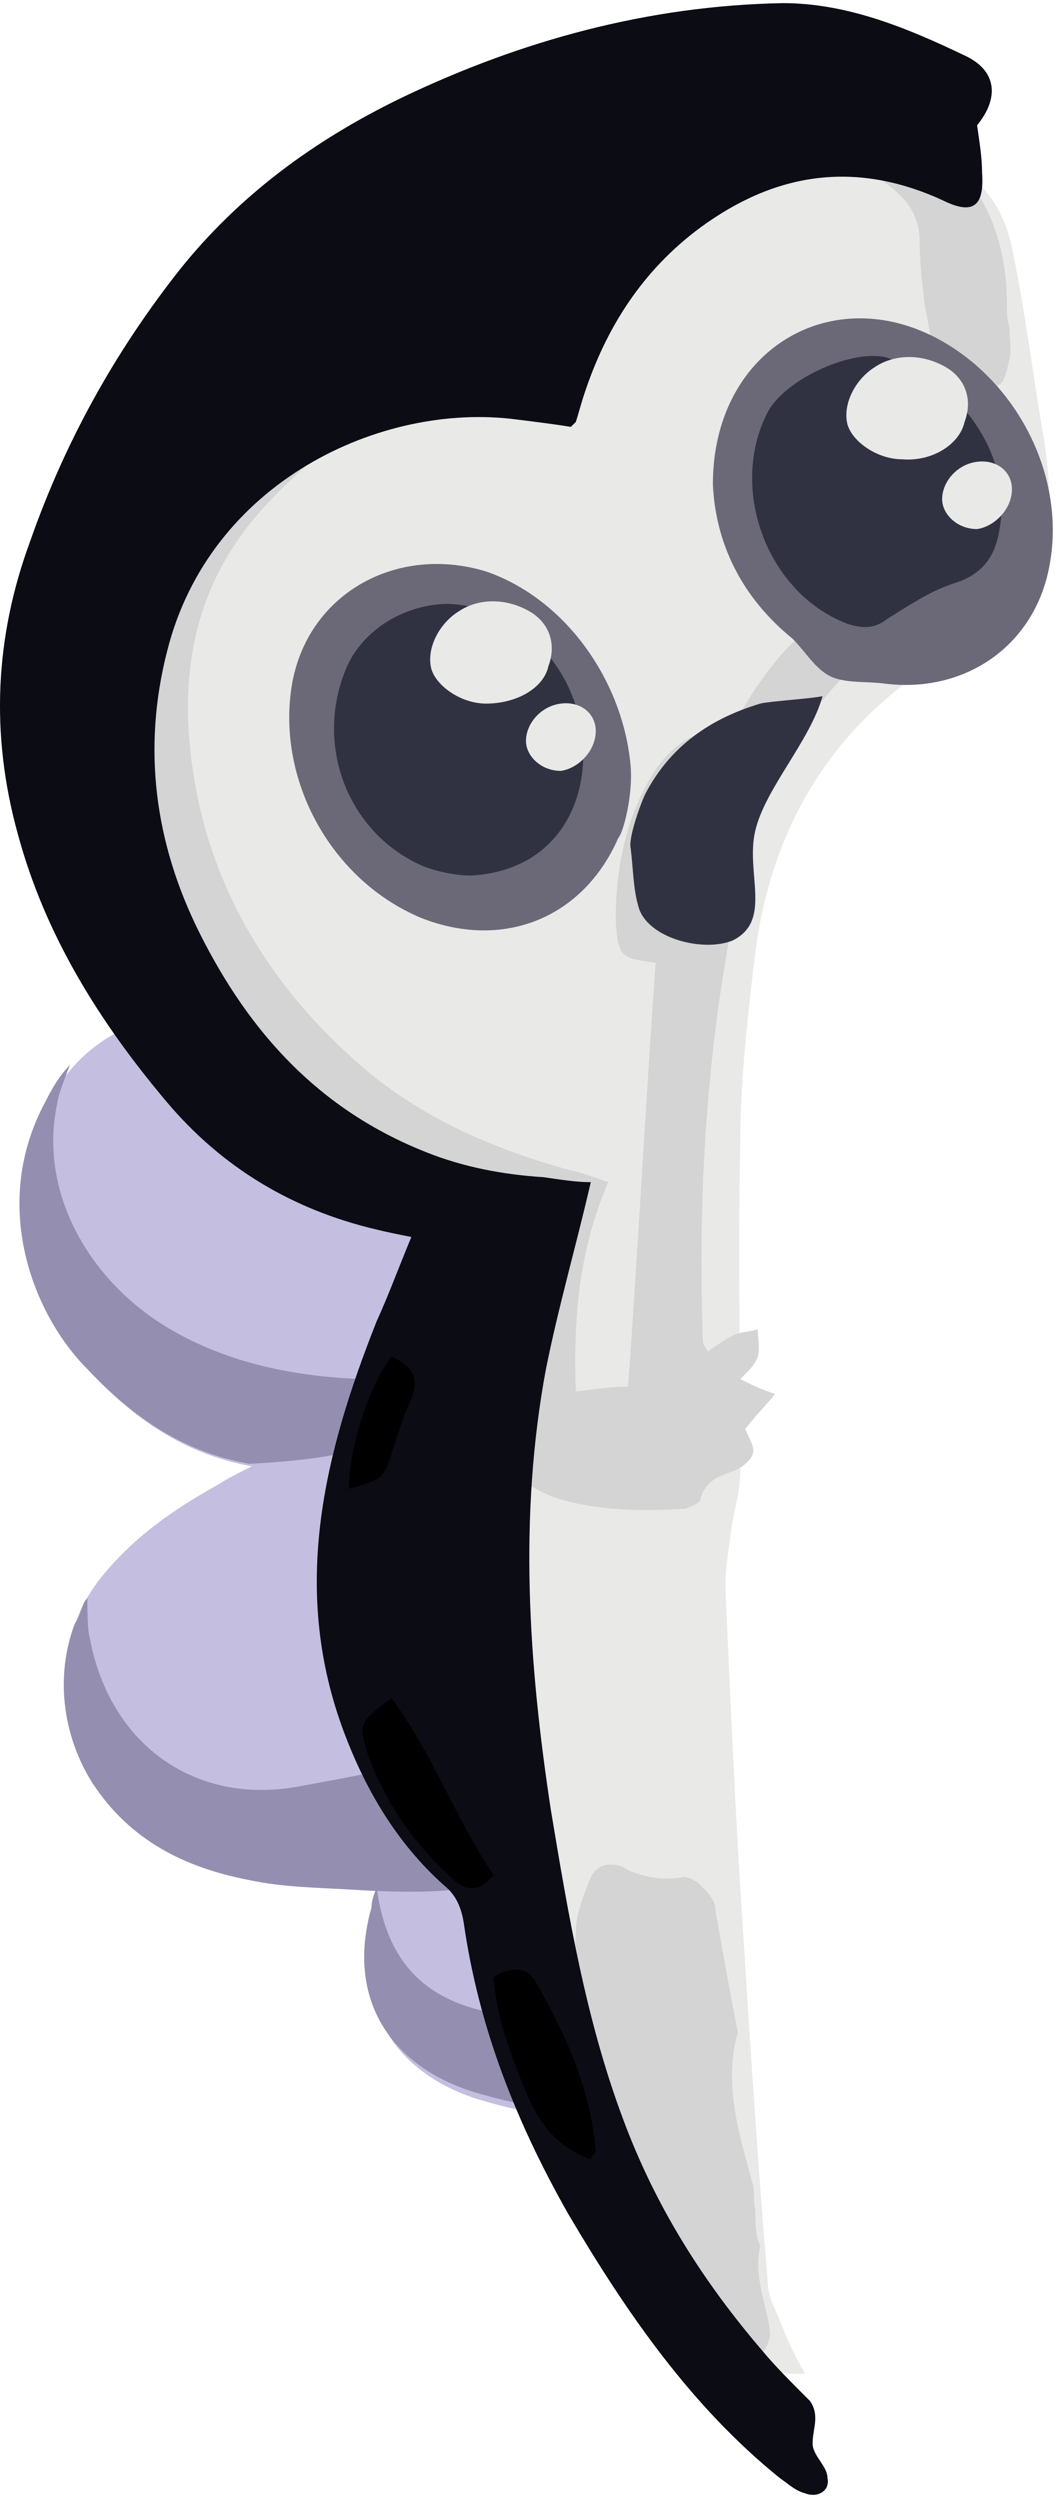
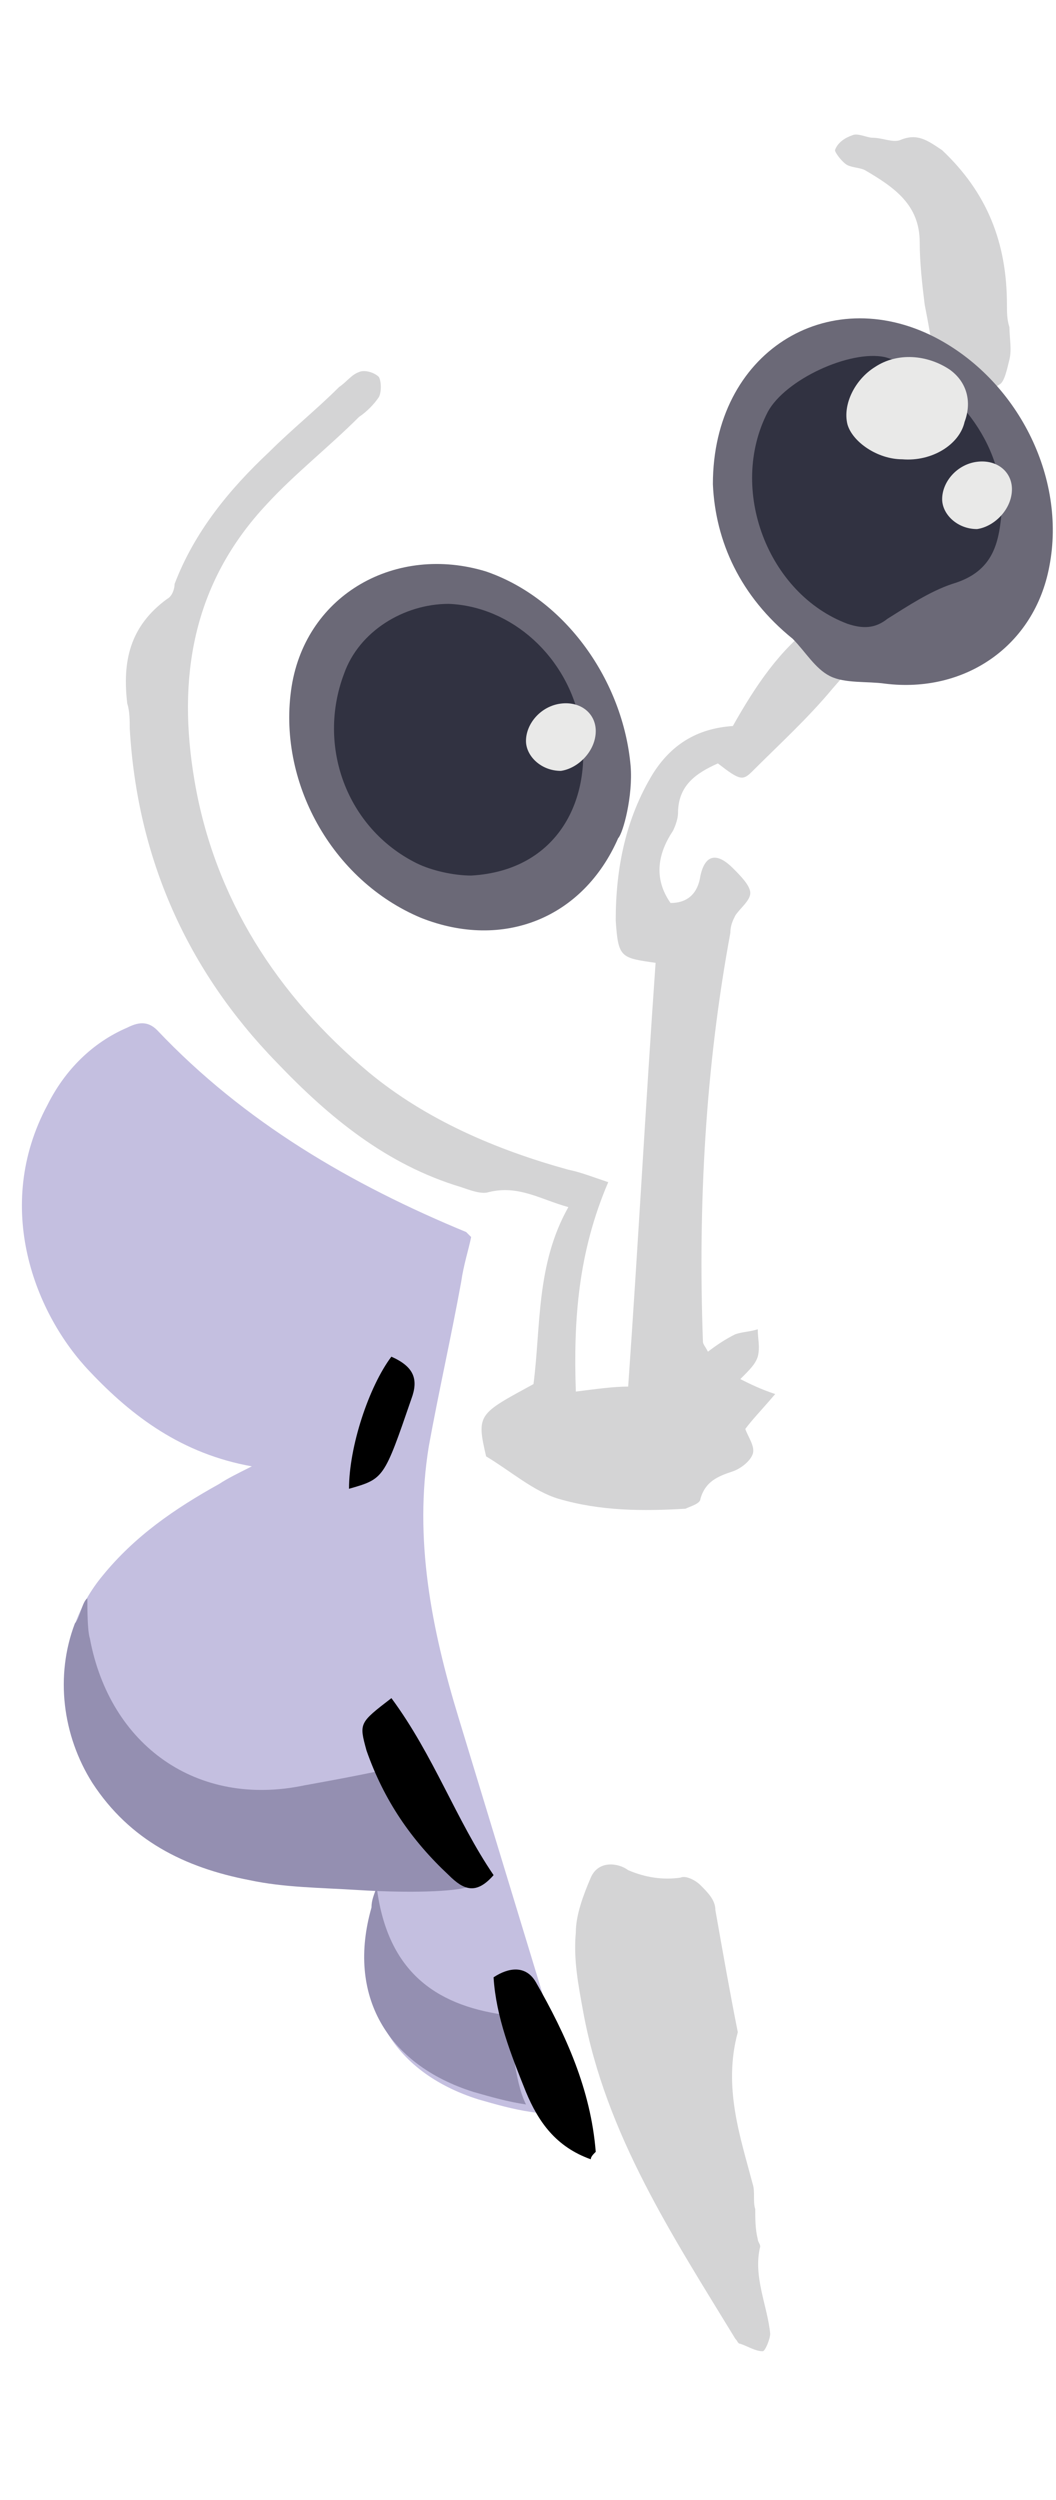
<svg xmlns="http://www.w3.org/2000/svg" width="79" height="187" viewBox="0 0 79 187" fill="none">
-   <path d="M60.23 177.559C57.433 177.746 56.128 176.627 55.01 174.949C47.738 163.015 42.518 150.149 40.654 136.165C39.721 129.452 38.603 122.74 37.857 116.027C36.925 108.196 37.67 100.551 39.721 92.906C39.908 92.347 39.908 91.787 40.094 91.228C39.535 91.041 38.976 90.669 38.23 90.669C32.637 88.99 27.23 86.567 22.382 83.21C16.23 79.294 13.247 73.141 11.569 66.429C10.077 60.276 10.077 54.122 11.569 47.969C12.874 42.748 15.484 38.646 19.586 35.103C22.569 32.679 26.111 31.374 29.84 31.001C31.145 30.815 32.637 30.628 33.942 30.255C37.111 29.51 39.721 27.831 41.586 24.848C44.196 20.559 47.738 16.83 52.213 14.22C56.874 11.423 61.721 10.118 67.128 10.864C71.603 11.609 74.772 14.033 75.704 18.508C76.637 22.983 77.196 27.459 77.942 31.934C78.315 33.985 78.501 35.849 78.501 37.9C78.501 41.816 76.823 44.986 73.654 47.223C73.094 47.596 72.535 47.969 71.976 48.342C62.84 53.377 57.806 61.208 56.501 71.277C55.942 75.938 55.382 80.786 55.382 85.448C55.196 93.652 55.382 101.856 55.382 110.06C55.382 111.739 54.823 113.23 54.637 114.908C54.45 116.214 54.264 117.519 54.264 118.638C54.637 127.215 55.01 135.606 55.569 144.183C56.128 152.946 56.688 161.896 57.433 170.66C57.433 171.779 57.993 172.711 58.365 173.644C58.925 175.135 59.484 176.254 60.23 177.559Z" fill="#E9E9E8" />
  <path d="M28.162 141.386C24.806 141.013 21.823 141.013 18.84 140.454C13.993 139.522 9.891 137.471 7.095 133.182C3.925 128.52 4.111 122.181 7.654 117.892C10.078 114.909 13.061 112.858 16.417 110.993C16.976 110.62 17.722 110.247 18.84 109.688C13.62 108.756 9.891 105.959 6.722 102.602C2.62 98.314 -0.55 90.296 3.552 82.651C4.857 80.041 6.908 77.99 9.518 76.871C10.264 76.498 11.01 76.311 11.755 77.057C18.281 83.956 26.298 88.618 34.874 92.161C34.874 92.161 35.061 92.347 35.247 92.534C35.061 93.466 34.688 94.585 34.501 95.89C33.756 99.992 32.823 104.094 32.078 108.196C30.959 115.095 32.264 121.808 34.315 128.52C36.925 137.098 39.535 145.675 42.145 154.252C42.518 155.184 42.705 156.117 42.891 157.049C41.959 158.168 40.84 158.168 39.722 157.981C38.417 157.795 37.111 157.422 35.806 157.049C29.281 154.998 26.298 149.777 28.162 143.251C27.79 142.318 27.976 141.946 28.162 141.386Z" fill="#C4BFE0" />
  <path d="M45.503 88.431C43.265 93.652 42.892 98.687 43.079 104.094C44.571 103.908 45.876 103.721 46.994 103.721C47.74 93.093 48.299 82.651 49.045 72.023C46.435 71.65 46.248 71.65 46.062 68.853C46.062 64.937 46.808 61.208 48.859 57.852C50.164 55.801 52.028 54.495 54.825 54.309C56.503 51.326 58.367 48.529 60.977 46.664C61.537 46.851 61.723 46.664 61.723 46.851C65.452 48.902 64.333 49.088 62.282 51.512C60.418 53.75 58.367 55.614 56.316 57.665C55.571 58.411 55.384 58.411 53.706 57.106C52.028 57.852 50.723 58.784 50.723 60.835C50.723 61.208 50.537 61.767 50.35 62.14C49.231 63.819 48.859 65.683 50.164 67.548C51.469 67.548 52.215 66.802 52.401 65.497C52.774 63.819 53.706 63.819 54.825 64.937C55.384 65.497 56.13 66.243 56.13 66.802C56.13 67.361 55.384 67.921 55.011 68.48C54.825 68.853 54.638 69.226 54.638 69.785C52.774 79.854 52.215 90.109 52.587 100.365C52.587 100.551 52.774 100.738 52.96 101.111C53.706 100.551 54.265 100.178 55.011 99.805C55.571 99.619 56.13 99.619 56.689 99.433C56.689 100.178 56.876 100.738 56.689 101.484C56.503 102.043 56.13 102.416 55.384 103.162C56.13 103.535 56.876 103.908 57.994 104.28C56.876 105.586 56.316 106.145 55.757 106.891C55.943 107.45 56.503 108.196 56.316 108.756C56.13 109.315 55.384 109.874 54.825 110.061C53.706 110.434 52.774 110.807 52.401 112.112C52.401 112.485 51.655 112.671 51.282 112.858C48.113 113.044 44.943 113.044 41.774 112.112C39.91 111.552 38.231 110.061 36.367 108.942C35.621 105.772 35.808 105.772 39.91 103.535C40.469 99.246 40.096 94.585 42.52 90.296C40.469 89.737 38.791 88.618 36.554 89.177C35.994 89.364 35.062 88.991 34.503 88.804C28.91 87.126 24.621 83.583 20.706 79.481C13.994 72.582 10.265 64.192 9.706 54.495C9.706 53.936 9.706 53.19 9.52 52.631C9.147 49.461 9.706 46.851 12.503 44.8C12.876 44.613 13.062 44.054 13.062 43.681C14.554 39.765 17.164 36.595 20.147 33.798C21.825 32.12 23.689 30.629 25.367 28.951C25.926 28.578 26.299 28.018 26.859 27.832C27.232 27.645 27.977 27.832 28.35 28.205C28.537 28.578 28.537 29.323 28.35 29.696C27.977 30.256 27.418 30.815 26.859 31.188C24.621 33.425 22.011 35.477 19.96 37.714C14.367 43.681 13.248 50.766 14.554 58.411C16.045 67.175 20.706 74.447 27.604 80.227C31.892 83.77 37.113 86.007 42.52 87.499C43.452 87.686 44.384 88.058 45.503 88.431Z" fill="#D4D4D5" />
  <path d="M55.196 152.014C54.077 156.116 55.382 159.846 56.314 163.388C56.501 163.948 56.314 164.694 56.501 165.253C56.501 165.999 56.501 166.745 56.687 167.49C56.687 167.677 56.873 167.863 56.873 168.05C56.314 170.287 57.433 172.525 57.619 174.576C57.619 174.949 57.246 175.881 57.06 175.881C56.501 175.881 55.941 175.508 55.382 175.322C55.196 175.322 55.196 175.135 55.009 174.949C50.348 167.304 45.314 159.659 43.636 150.523C43.263 148.471 42.891 146.607 43.077 144.556C43.077 143.251 43.636 141.759 44.196 140.454C44.755 139.148 46.246 139.335 46.992 139.894C48.297 140.454 49.602 140.64 50.907 140.454C51.28 140.267 52.026 140.64 52.399 141.013C52.958 141.572 53.518 142.132 53.518 142.878C54.077 146.048 54.636 149.217 55.196 152.014Z" fill="#D4D4D5" />
  <path d="M30.959 135.418C30.214 134.672 29.654 133.74 28.536 132.435C26.858 132.808 24.807 133.181 22.756 133.554C14.739 135.232 8.214 130.57 6.722 122.552C6.536 121.993 6.536 120.315 6.536 119.569C6.163 119.755 5.976 121.061 5.603 121.434C4.112 125.349 4.671 129.824 6.909 133.367C9.705 137.656 13.807 139.707 18.654 140.639C21.265 141.198 23.875 141.198 26.858 141.385C29.841 141.571 33.383 141.571 34.875 141.198C38.231 140.266 33.197 137.656 30.959 135.418Z" fill="#948FB1" />
  <path d="M75.516 24.474C75.516 25.219 75.703 26.152 75.516 26.898C75.33 27.643 75.143 28.576 74.77 28.762C73.838 29.322 73.652 30.254 73.279 31.186C73.092 31.745 72.347 32.305 71.974 32.305C71.601 32.305 70.855 31.559 70.669 31.186C70.109 28.389 69.737 25.592 69.177 22.795C68.991 21.304 68.804 19.625 68.804 18.134C68.804 15.337 66.94 14.032 64.703 12.726C64.33 12.54 63.77 12.54 63.398 12.354C63.025 12.167 62.465 11.421 62.465 11.235C62.652 10.675 63.211 10.303 63.77 10.116C64.143 9.93 64.889 10.303 65.262 10.303C66.008 10.303 66.754 10.675 67.313 10.489C68.618 9.93 69.364 10.489 70.482 11.235C73.838 14.405 75.33 18.134 75.33 22.795C75.33 23.355 75.33 23.914 75.516 24.474C75.516 24.474 75.33 24.474 75.516 24.474Z" fill="#D4D4D5" />
  <path d="M28.164 141.012C28.164 141.012 28.164 141.198 27.978 141.198H28.164C27.978 141.758 27.791 142.131 27.791 142.69C25.927 149.216 28.91 154.437 35.435 156.488C36.74 156.861 38.045 157.234 39.35 157.42C38.418 155.556 38.418 152.386 37.672 150.708C32.452 149.962 28.91 147.352 28.164 141.012Z" fill="#948FB1" />
-   <path d="M27.046 103.16C22.199 102.974 17.351 102.041 13.063 99.617C6.724 96.075 2.809 89.175 4.3 82.463C4.3 82.09 4.86 80.598 5.232 79.666C4.487 80.412 3.927 81.344 3.368 82.463C-0.734 90.108 2.436 98.312 6.538 102.414C9.707 105.77 13.436 108.567 18.656 109.5C18.47 109.5 23.504 109.313 26.114 108.567C29.097 107.635 29.656 106.889 29.283 103.347C28.538 103.16 27.792 103.347 27.046 103.16Z" fill="#948FB1" />
-   <path d="M44.197 88.43C43.079 93.278 41.774 97.753 40.841 102.415C38.791 113.416 39.536 124.417 41.214 135.418C42.519 143.25 43.825 151.081 46.621 158.539C49.045 165.065 52.587 170.659 57.062 175.88C57.994 176.999 59.113 178.118 60.231 179.236C60.418 179.423 60.418 179.423 60.604 179.609C61.35 180.728 60.791 181.66 60.791 182.779C60.791 183.711 61.909 184.457 61.909 185.39C62.096 186.322 61.163 186.881 60.231 186.508C59.486 186.322 58.926 185.763 58.367 185.39C51.655 179.982 46.807 172.897 42.519 165.625C38.604 158.726 35.807 151.64 34.689 143.809C34.502 142.69 34.13 141.758 33.197 141.012C29.655 137.842 27.231 133.74 25.553 129.079C21.825 118.637 24.248 108.754 28.163 98.872C29.096 96.821 29.841 94.77 30.774 92.532C29.841 92.346 28.909 92.159 28.163 91.973C21.825 90.481 16.604 87.311 12.502 82.463C7.469 76.497 3.367 69.971 1.316 62.326C-0.735 54.867 -0.362 47.595 2.248 40.51C4.858 33.051 8.587 26.339 13.435 20.186C17.909 14.592 23.502 10.49 30.028 7.32C38.977 3.031 48.486 0.421 58.553 0.234C63.401 0.234 67.875 2.099 72.163 4.15C74.587 5.269 74.774 7.32 73.096 9.371C73.282 10.676 73.469 11.795 73.469 12.914C73.655 15.524 72.723 16.084 70.486 14.965C63.96 11.981 57.994 12.914 52.401 17.016C48.113 20.186 45.316 24.474 43.638 29.695C43.452 30.255 43.265 31 43.079 31.56C43.079 31.56 42.892 31.746 42.706 31.933C41.587 31.746 40.096 31.56 38.604 31.373C28.536 30.068 15.672 36.035 12.502 48.714C10.638 55.986 11.57 63.072 14.926 69.784C18.655 77.243 23.875 83.023 31.892 86.193C34.689 87.311 37.672 87.871 40.655 88.057C41.96 88.244 43.079 88.43 44.197 88.43Z" fill="#0B0C14" />
  <path d="M53.331 36.221C53.331 26.338 61.908 21.118 69.925 25.22C76.077 28.39 79.806 35.661 78.501 42.374C77.382 48.341 72.162 51.884 66.196 51.138C64.891 50.951 63.213 51.138 62.094 50.578C60.976 50.019 60.23 48.714 59.298 47.781C55.382 44.612 53.518 40.51 53.331 36.221Z" fill="#6B6977" />
  <path d="M46.245 62.7C43.634 68.667 37.668 71.091 31.516 68.667C24.804 65.87 20.702 58.412 21.821 51.326C22.939 44.427 29.651 40.698 36.363 42.749C42.329 44.8 46.617 50.953 47.177 57.293C47.363 59.53 46.617 62.327 46.245 62.7Z" fill="#6B6977" />
  <path d="M74.962 37.9C74.775 40.511 74.403 42.748 71.233 43.68C69.555 44.24 67.877 45.358 66.385 46.291C65.453 47.037 64.521 47.037 63.403 46.664C57.436 44.426 54.453 36.595 57.436 30.815C58.742 28.391 63.589 26.153 66.199 26.712C70.86 28.018 74.962 32.679 74.962 37.9Z" fill="#313241" />
-   <path d="M48.299 59.344C50.163 55.801 53.146 53.75 56.875 52.631C57.621 52.445 60.79 52.258 61.536 52.072C60.604 55.428 57.248 58.971 56.502 62.141C55.756 65.31 57.807 68.853 54.824 70.345C52.587 71.277 48.299 70.158 47.739 67.734C47.367 66.429 47.367 64.937 47.18 63.446C46.994 62.7 47.926 60.089 48.299 59.344Z" fill="#313241" />
  <path d="M33.572 45.171C38.233 45.357 42.521 49.087 43.453 54.307C44.385 59.715 41.775 65.122 35.25 65.495C33.945 65.495 32.267 65.122 31.148 64.563C25.928 61.952 23.691 55.799 25.741 50.392C26.86 47.222 30.216 45.171 33.572 45.171Z" fill="#313241" />
  <path d="M29.282 127.027C32.452 131.316 34.13 136.164 36.926 140.266C35.621 141.758 34.689 141.385 33.57 140.266C30.774 137.656 28.723 134.672 27.418 130.943C26.859 128.892 26.859 128.892 29.282 127.027Z" fill="black" />
  <path d="M44.196 161.523C41.585 160.591 40.28 158.726 39.348 156.489C38.229 153.692 37.111 150.895 36.924 147.911C38.043 147.166 39.348 146.979 40.094 148.284C42.331 152.2 44.196 156.302 44.568 160.964C44.382 161.15 44.196 161.337 44.196 161.523Z" fill="black" />
-   <path d="M29.279 101.484C30.957 102.229 31.33 103.162 30.771 104.653C30.212 105.772 29.839 107.077 29.466 108.196C28.72 110.62 28.72 110.62 26.11 111.366C26.11 108.196 27.601 103.721 29.279 101.484Z" fill="black" />
+   <path d="M29.279 101.484C30.957 102.229 31.33 103.162 30.771 104.653C28.72 110.62 28.72 110.62 26.11 111.366C26.11 108.196 27.601 103.721 29.279 101.484Z" fill="black" />
  <path d="M67.5 34.357C65.636 34.357 63.772 33.052 63.399 31.747C63.026 30.255 63.958 28.391 65.45 27.458C67.127 26.34 69.365 26.526 71.043 27.645C72.348 28.577 72.721 30.069 72.161 31.56C71.788 33.239 69.738 34.544 67.5 34.357Z" fill="#E9E9E8" />
  <path d="M70.483 37.34C70.483 36.034 71.602 34.729 73.094 34.543C74.585 34.356 75.704 35.288 75.704 36.594C75.704 38.085 74.399 39.391 73.094 39.577C71.602 39.577 70.483 38.458 70.483 37.34Z" fill="#E9E9E8" />
-   <path d="M36.366 52.632C34.501 52.632 32.637 51.326 32.264 50.021C31.891 48.529 32.823 46.665 34.315 45.733C35.993 44.614 38.23 44.8 39.908 45.919C41.213 46.851 41.586 48.343 41.027 49.835C40.654 51.513 38.603 52.632 36.366 52.632Z" fill="#E9E9E8" />
  <path d="M39.349 55.428C39.349 54.122 40.468 52.817 41.959 52.631C43.451 52.444 44.569 53.377 44.569 54.682C44.569 56.173 43.264 57.479 41.959 57.665C40.468 57.665 39.349 56.546 39.349 55.428Z" fill="#E9E9E8" />
</svg>